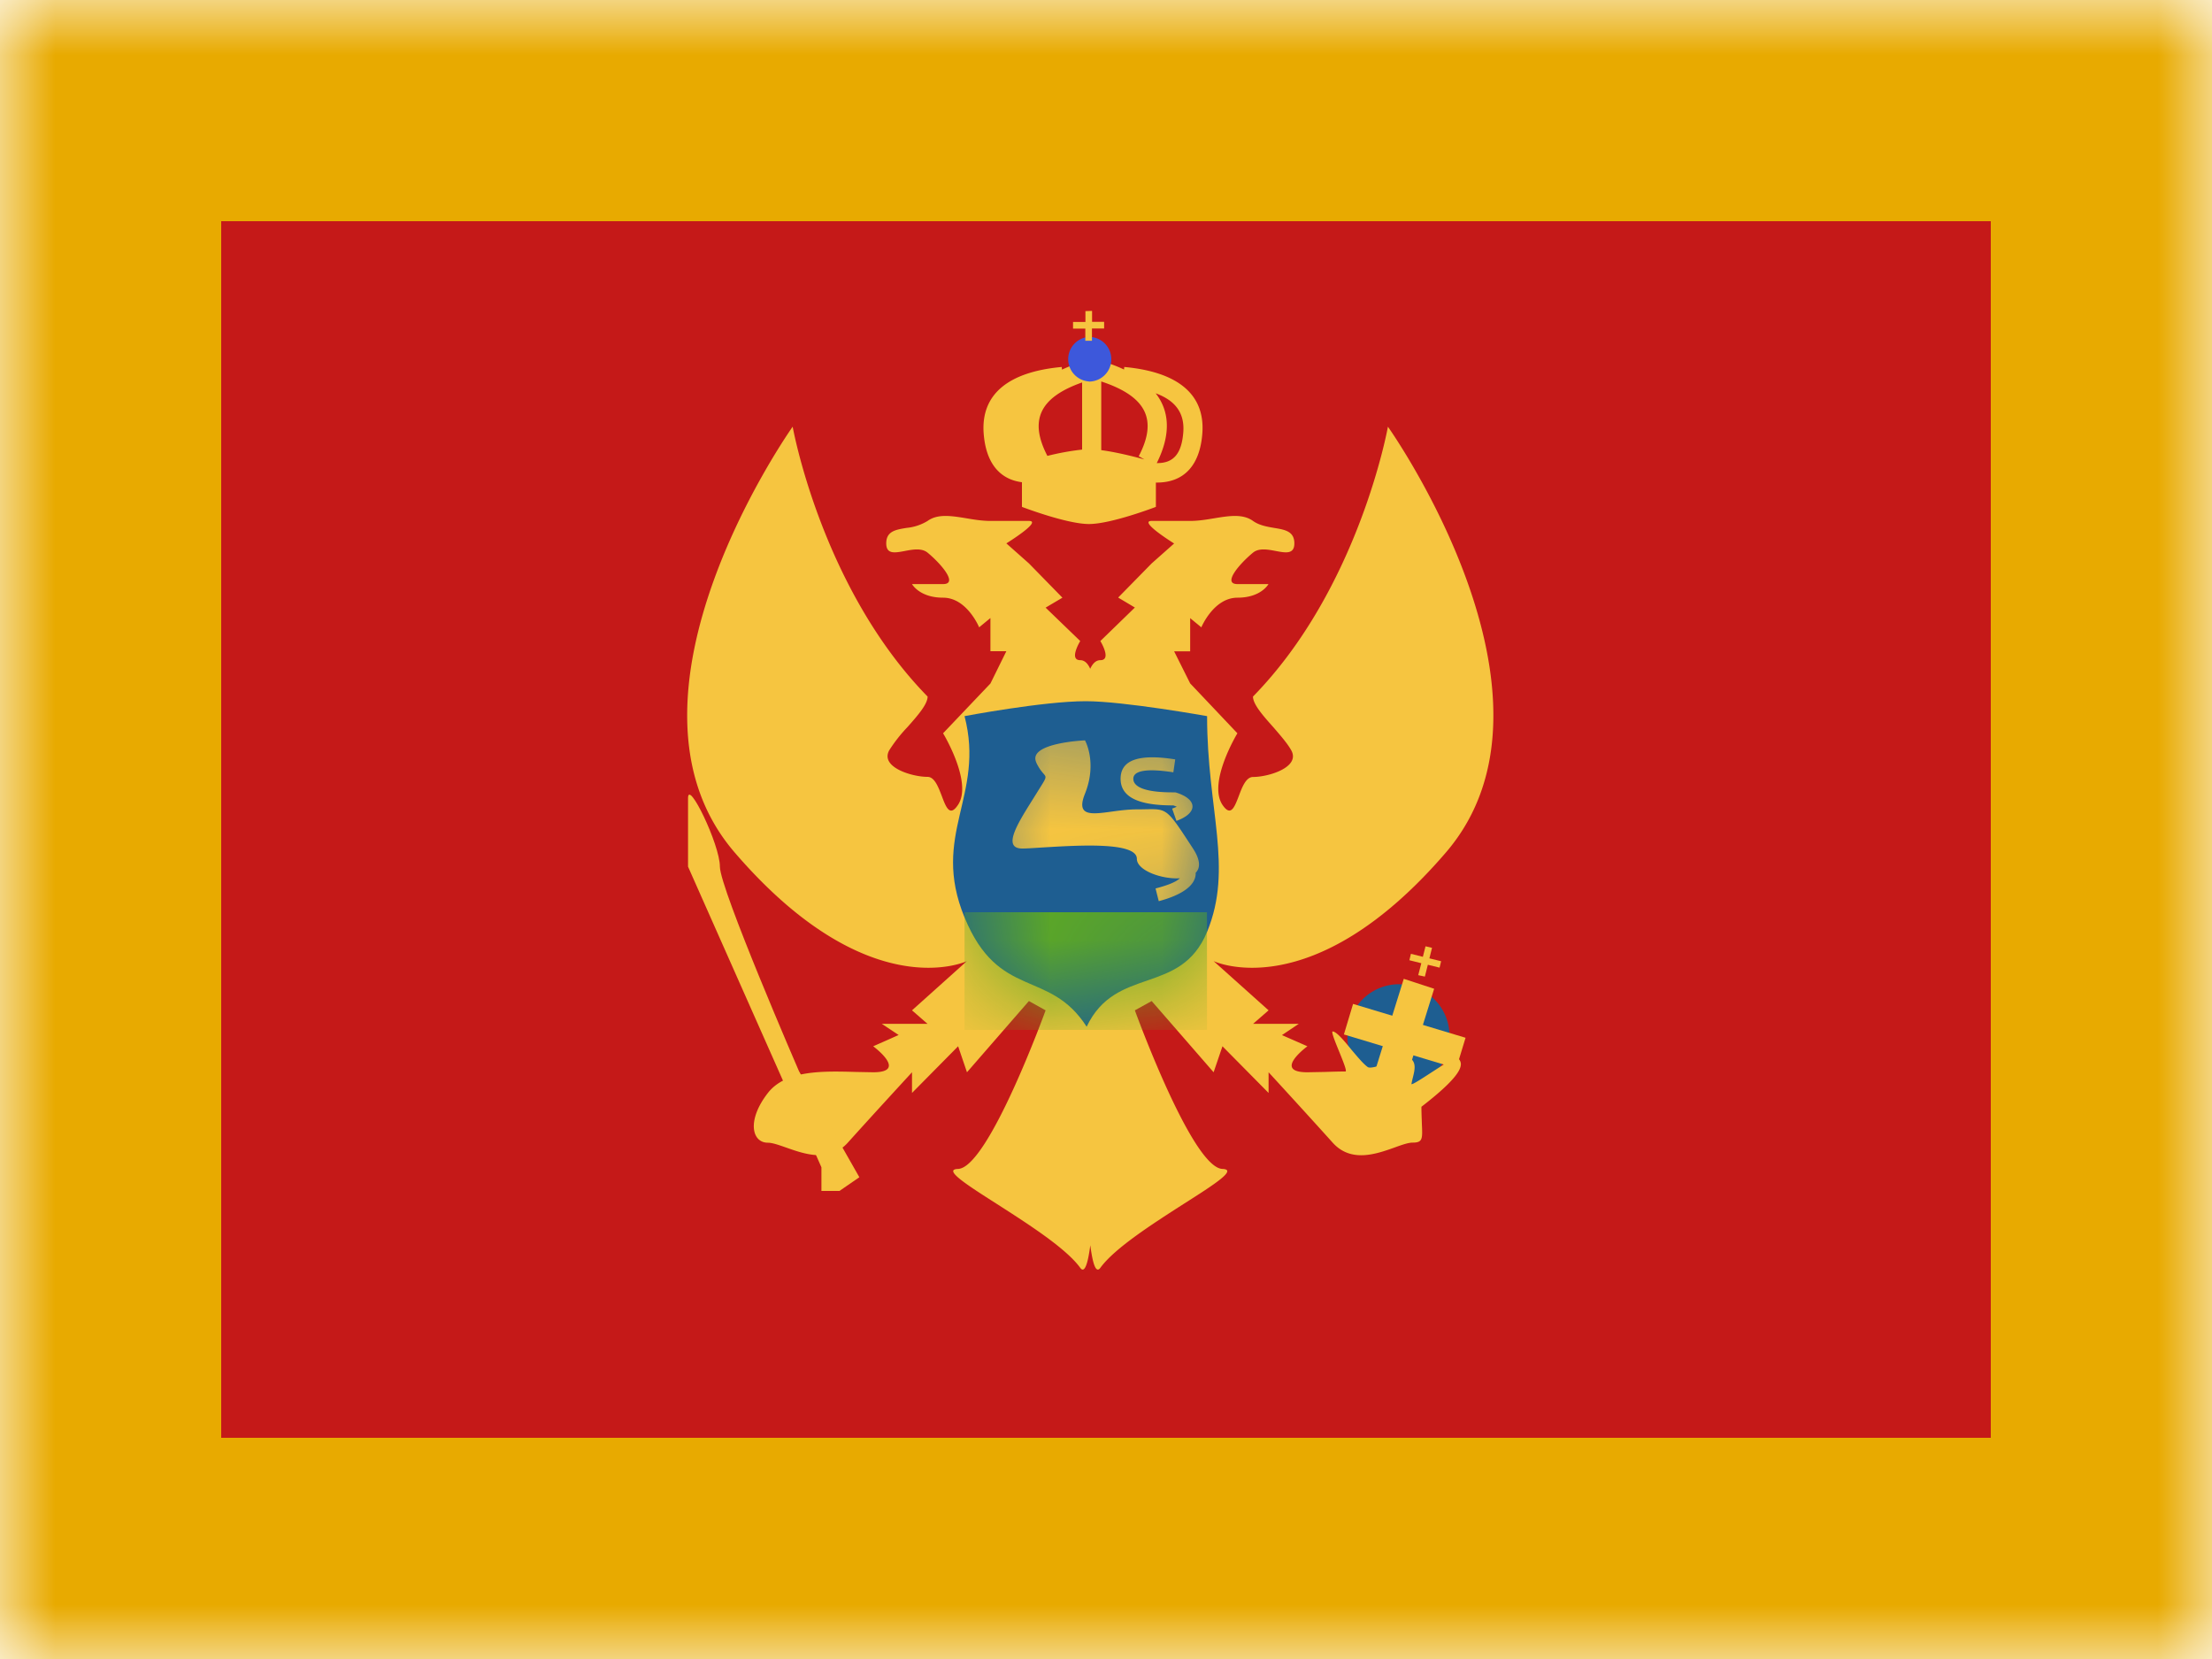
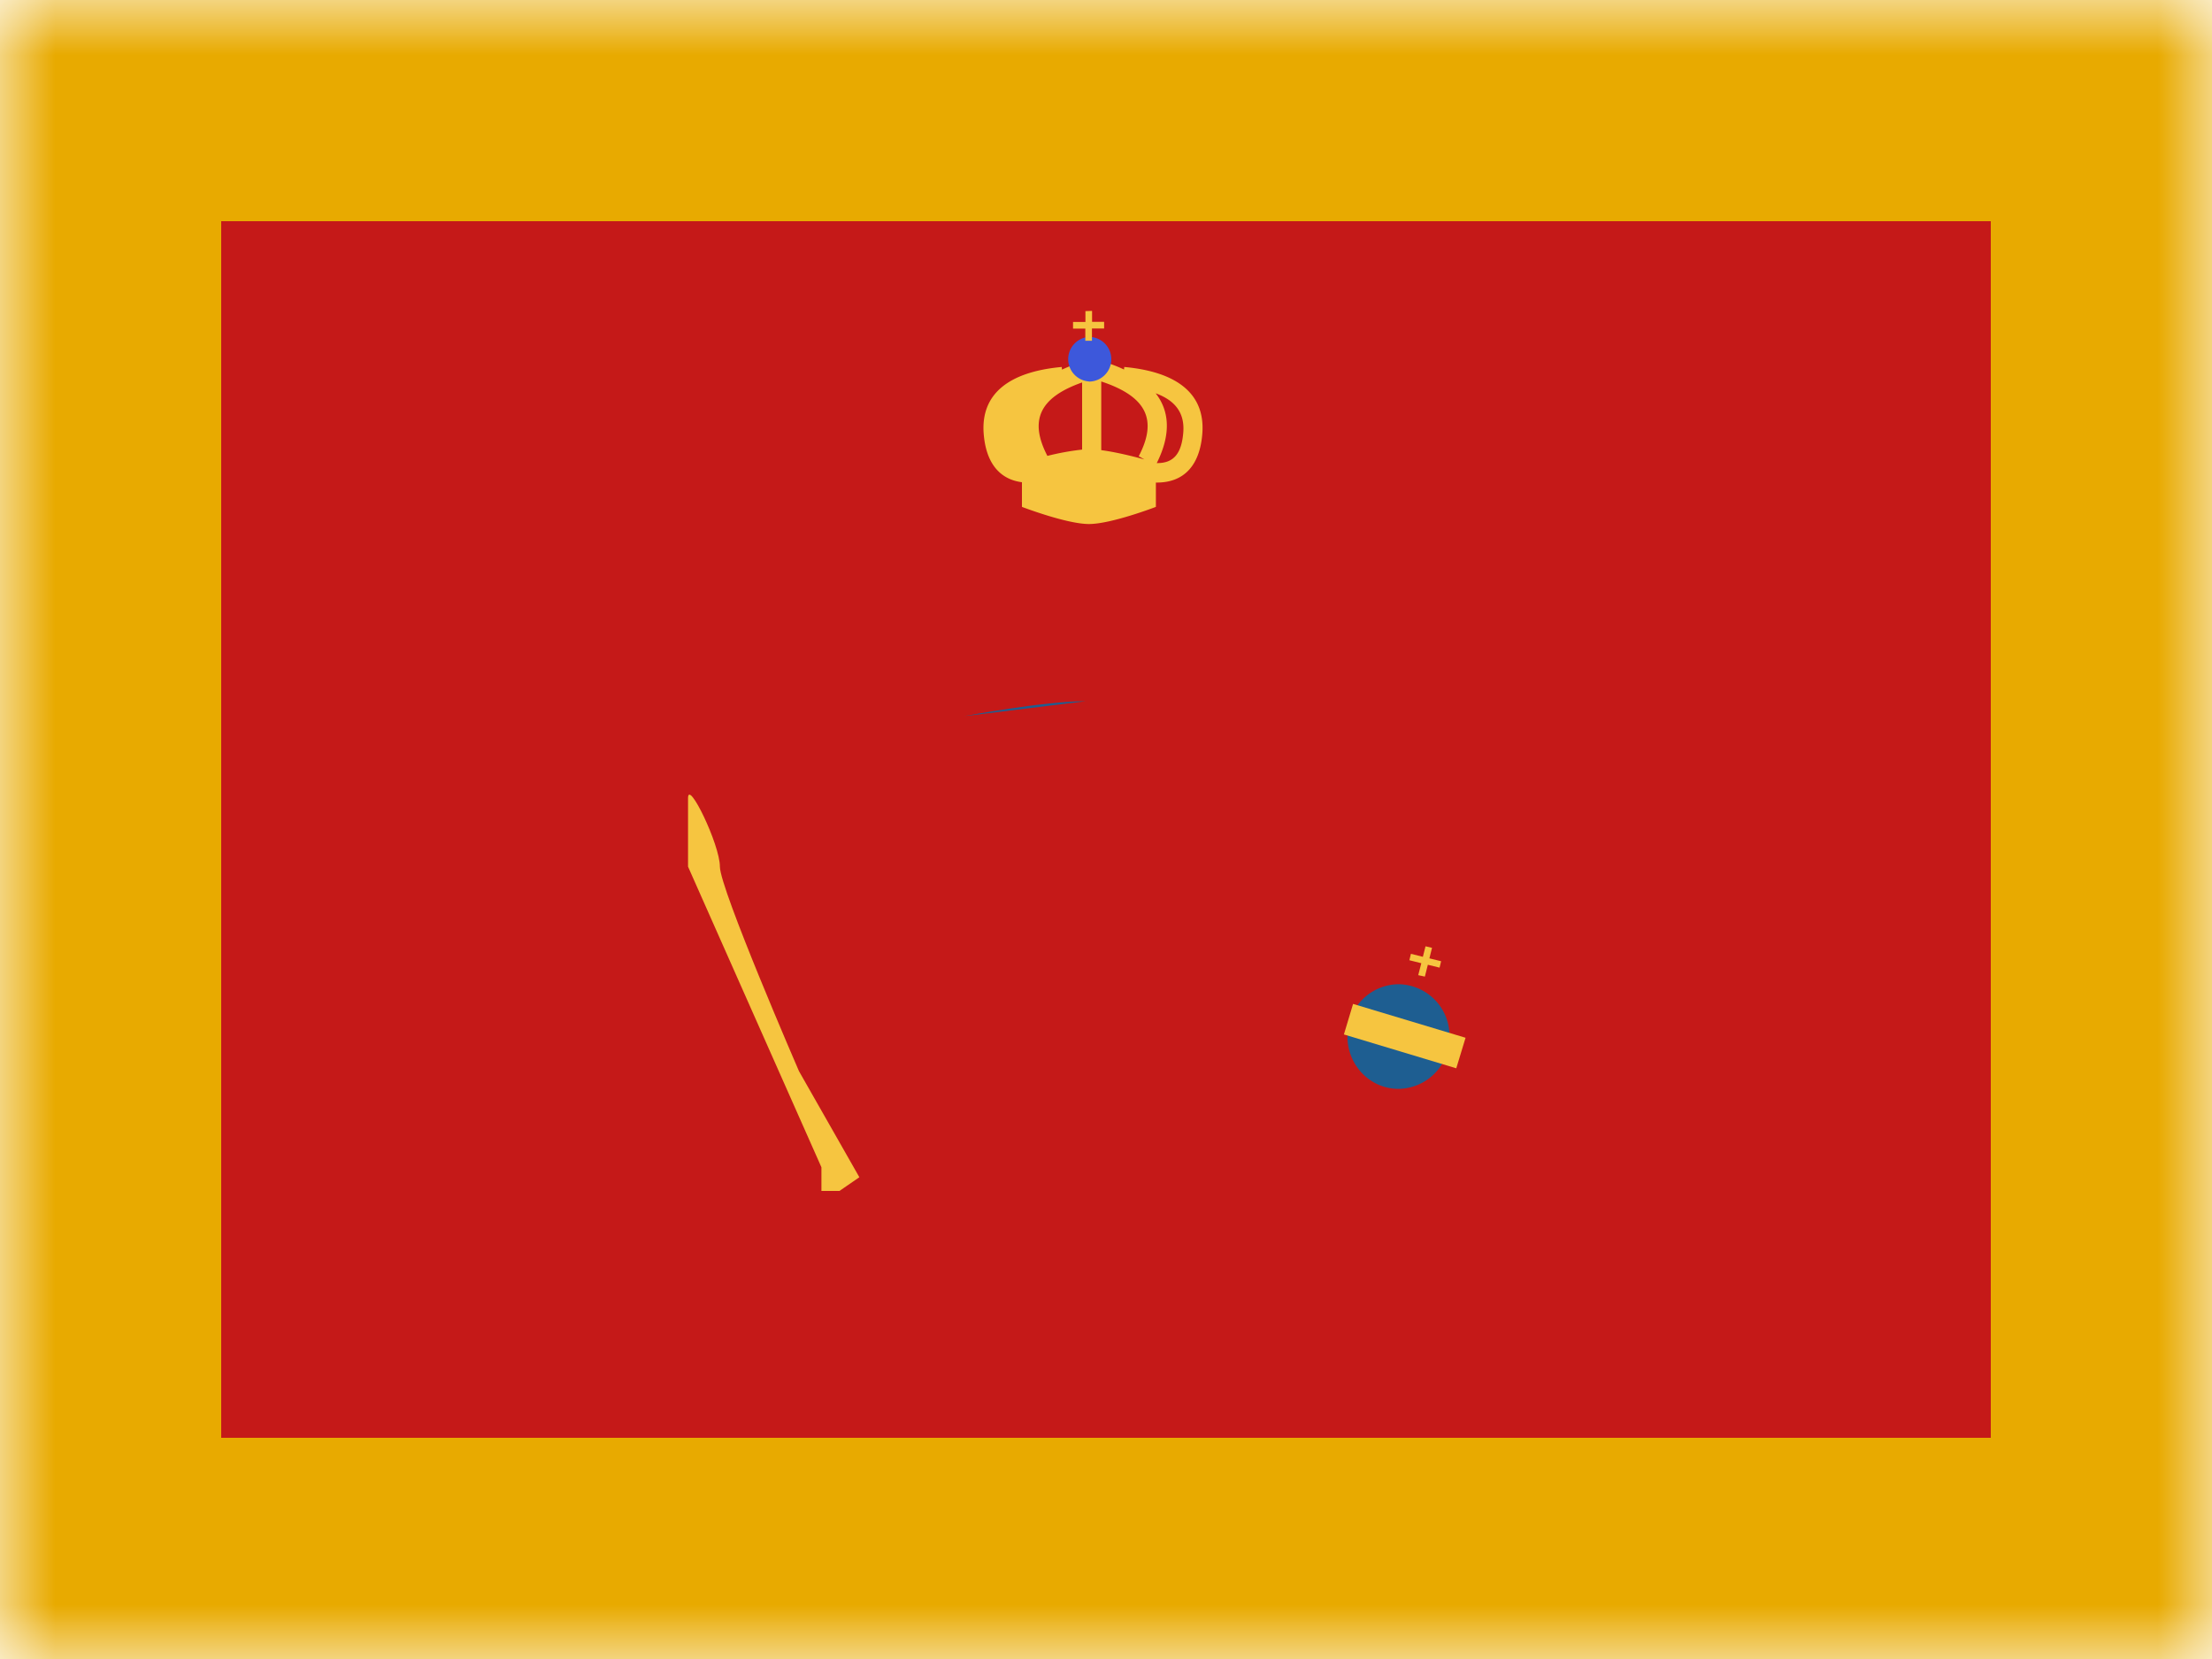
<svg xmlns="http://www.w3.org/2000/svg" width="20" height="15" fill="none">
  <mask id="a" maskUnits="userSpaceOnUse" x="0" y="0" width="20" height="15">
    <path fill="#fff" d="M0 0h20v15H0z" />
  </mask>
  <g mask="url(#a)">
    <path fillRule="evenodd" clipRule="evenodd" d="M0 0h20v15H0V0z" fill="#E8AA00" />
    <path fillRule="evenodd" clipRule="evenodd" d="M2 2h16v11H2V2z" fill="#C51918" />
    <mask id="b" maskUnits="userSpaceOnUse" x="2" y="2" width="16" height="11">
      <path fillRule="evenodd" clipRule="evenodd" d="M2 2h16v11H2V2z" fill="#fff" />
    </mask>
    <g mask="url(#b)">
      <path fillRule="evenodd" clipRule="evenodd" d="M12.644 9.845a.467.467 0 00.462-.473.467.467 0 00-.462-.473.467.467 0 00-.461.473c0 .26.206.473.461.473z" fill="#1E5E91" />
-       <path fillRule="evenodd" clipRule="evenodd" d="M6.642 7.707c-1.21-1.407.525-3.849.525-3.849s.26 1.459 1.22 2.44c0 .07-.091.173-.183.277a1.36 1.36 0 00-.164.209c-.084.153.206.24.346.24.064 0 .098.092.13.175.038.101.072.19.146.078.135-.202-.135-.647-.135-.647l.428-.45.144-.292h-.144v-.3l-.102.084s-.11-.268-.326-.268c-.214 0-.281-.123-.281-.123h.281c.141 0-.022-.187-.14-.284-.054-.044-.134-.029-.207-.015-.09.017-.167.031-.167-.069 0-.11.085-.124.184-.14a.445.445 0 00.19-.063c.091-.066.215-.046.35-.024.07.012.144.024.218.024h.348c.125 0-.204.203-.204.203l.204.181.303.31-.152.09.313.302s-.106.173 0 .173c.043 0 .072.036.09.078.02-.042.048-.078.092-.078.106 0 0-.173 0-.173l.312-.303-.151-.09.303-.309.203-.18s-.329-.204-.203-.204h.348c.073 0 .147-.012.218-.024.134-.022.258-.042.35.024.056.04.126.052.19.063.098.016.184.03.184.14 0 .1-.078.086-.167.069-.073-.014-.154-.029-.207.015-.118.097-.282.284-.14.284h.28s-.066.123-.28.123c-.216 0-.327.268-.327.268l-.101-.083v.3h-.145l.145.29.427.451s-.27.445-.135.647c.075.111.108.023.147-.078.031-.083.066-.174.13-.174.14 0 .43-.088.345-.241-.035-.063-.1-.137-.163-.21-.092-.103-.183-.206-.183-.276.96-.981 1.22-2.44 1.22-2.44s1.735 2.442.524 3.85c-1.21 1.407-2.1.982-2.1.982l.497.445-.14.122h.413l-.152.102.112.049.118.052s-.32.235 0 .235l.16-.003c.06-.002.121-.004.184-.004.016 0-.021-.092-.058-.183-.037-.09-.073-.18-.057-.179.035.002.103.084.17.166.055.065.11.131.147.156.025.017.12-.016.208-.047.075-.026.144-.05.162-.041.074.037.055.113.037.185a.69.69 0 00-.012.055c-.003.016.092-.046.192-.111.105-.068.216-.14.224-.13a.372.372 0 00.006.008c.036.043.093.112-.332.44 0 .063.003.114.004.156.006.134.008.168-.083.168-.04 0-.097.02-.163.044-.168.06-.395.14-.56-.043-.229-.255-.58-.637-.58-.637v.187l-.417-.422-.08.235-.56-.644-.152.084s.516 1.424.792 1.434c.137.005-.07.138-.347.314-.279.179-.627.401-.757.58-.039.053-.068-.028-.091-.204-.023.176-.053.257-.091.204-.13-.179-.479-.401-.758-.58-.276-.176-.484-.31-.347-.314.276-.01.792-1.434.792-1.434l-.151-.084-.56.644-.08-.235-.417.422v-.187s-.352.382-.58.636c-.166.184-.393.103-.56.044-.066-.023-.123-.043-.163-.043-.145 0-.193-.202 0-.45.162-.208.5-.198.792-.19l.16.003c.319 0 0-.235 0-.235l.118-.052.112-.05-.152-.101h.413l-.14-.122.496-.445s-.889.425-2.1-.983z" fill="#F6C540" />
      <path fillRule="evenodd" clipRule="evenodd" d="M7.77 10.644l-.546-.959s-.715-1.649-.715-1.849c0-.2-.288-.793-.288-.62v.62l1.206 2.718v.214h.163l.18-.124z" fill="#F6C540" />
      <path d="M12.151 9.353l.083-.276 1.017.306-.084.276-1.016-.306z" fill="#F6C540" />
-       <path d="M12.692 8.85l.275.09-.268.861-.275-.09.268-.86z" fill="#F6C540" />
      <path fillRule="evenodd" clipRule="evenodd" d="M12.948 8.57l-.059-.014-.024.095-.108-.027-.014.058.108.027-.028.108.06.013.027-.107.106.026.014-.058-.106-.026.024-.096zM9.809 3.264l.03.104h.09l.03-.104c.075.023.143.048.204.077l.002-.023c.482.044.733.246.706.601-.022.294-.171.448-.42.444v.22s-.403.155-.605.155c-.202 0-.606-.155-.606-.155V4.36c-.204-.026-.326-.177-.346-.44-.027-.356.224-.558.706-.602l.002.024c.062-.029.13-.055.207-.078zm-.51.903a3.753 3.753 0 00-.055.015c-.11-.02-.165-.109-.177-.275-.013-.168.066-.285.252-.353-.127.163-.136.37-.02.613zm.171-.045a2.34 2.34 0 01.314-.057v-.607c-.387.136-.48.344-.314.664zm.487-.052c.13.017.288.056.39.084l-.051-.029c.172-.329.072-.54-.339-.676v.621zm.492-.514c.13.166.136.38.01.631.153.002.225-.086.24-.28.012-.167-.066-.284-.25-.351z" fill="#F6C540" />
      <path fillRule="evenodd" clipRule="evenodd" d="M9.846 3.45a.202.202 0 100-.404.202.202 0 000 .403z" fill="#3D58DB" />
      <path fillRule="evenodd" clipRule="evenodd" d="M9.874 2.811l-.06.002v.098h-.112v.06h.111v.11h.06V2.97h.11v-.06h-.109v-.099z" fill="#F6C540" />
-       <path fillRule="evenodd" clipRule="evenodd" d="M8.721 6.475s.711-.135 1.096-.135c.346 0 1.097.135 1.097.135 0 .85.239 1.37 0 1.95-.24.581-.824.302-1.089.858-.338-.527-.795-.237-1.104-.988-.309-.75.188-1.096 0-1.82z" fill="#1E5E91" />
+       <path fillRule="evenodd" clipRule="evenodd" d="M8.721 6.475s.711-.135 1.096-.135z" fill="#1E5E91" />
      <mask id="c" maskUnits="userSpaceOnUse" x="8" y="6" width="4" height="4">
        <path fillRule="evenodd" clipRule="evenodd" d="M8.721 6.475s.711-.135 1.096-.135c.346 0 1.097.135 1.097.135 0 .85.239 1.37 0 1.95-.24.581-.824.302-1.089.858-.338-.527-.795-.237-1.104-.988-.309-.75.188-1.096 0-1.82z" fill="#fff" />
      </mask>
      <g mask="url(#c)">
-         <path fill="#5EAA22" d="M8.721 8.248h2.192v1.064H8.721z" />
-         <path fillRule="evenodd" clipRule="evenodd" d="M9.37 6.894c-.084-.178.44-.2.44-.2s.113.2 0 .482c-.083.206.054.188.243.162.071-.01.15-.02.226-.02.118 0 .18-.008.231.011.072.027.123.108.276.342.07.107.067.178.025.22.004.109-.115.199-.334.257l-.029-.115c.116-.03.187-.06.22-.092-.165.01-.389-.071-.389-.176 0-.155-.528-.122-.846-.103-.08.005-.148.01-.19.01-.184 0-.042-.226.087-.432l.04-.064c.066-.107.087-.134.082-.155-.005-.022-.04-.037-.083-.127zm1.256-.028c-.316-.05-.494-.002-.494.175 0 .17.169.242.477.241a.43.43 0 01.031.012.48.48 0 01-.042.017l.039.111c.194-.07.194-.194-.003-.256l-.008-.002h-.009c-.256.002-.37-.046-.37-.123 0-.069.108-.098.362-.058l.017-.117z" fill="#F6C540" />
-       </g>
+         </g>
    </g>
  </g>
</svg>